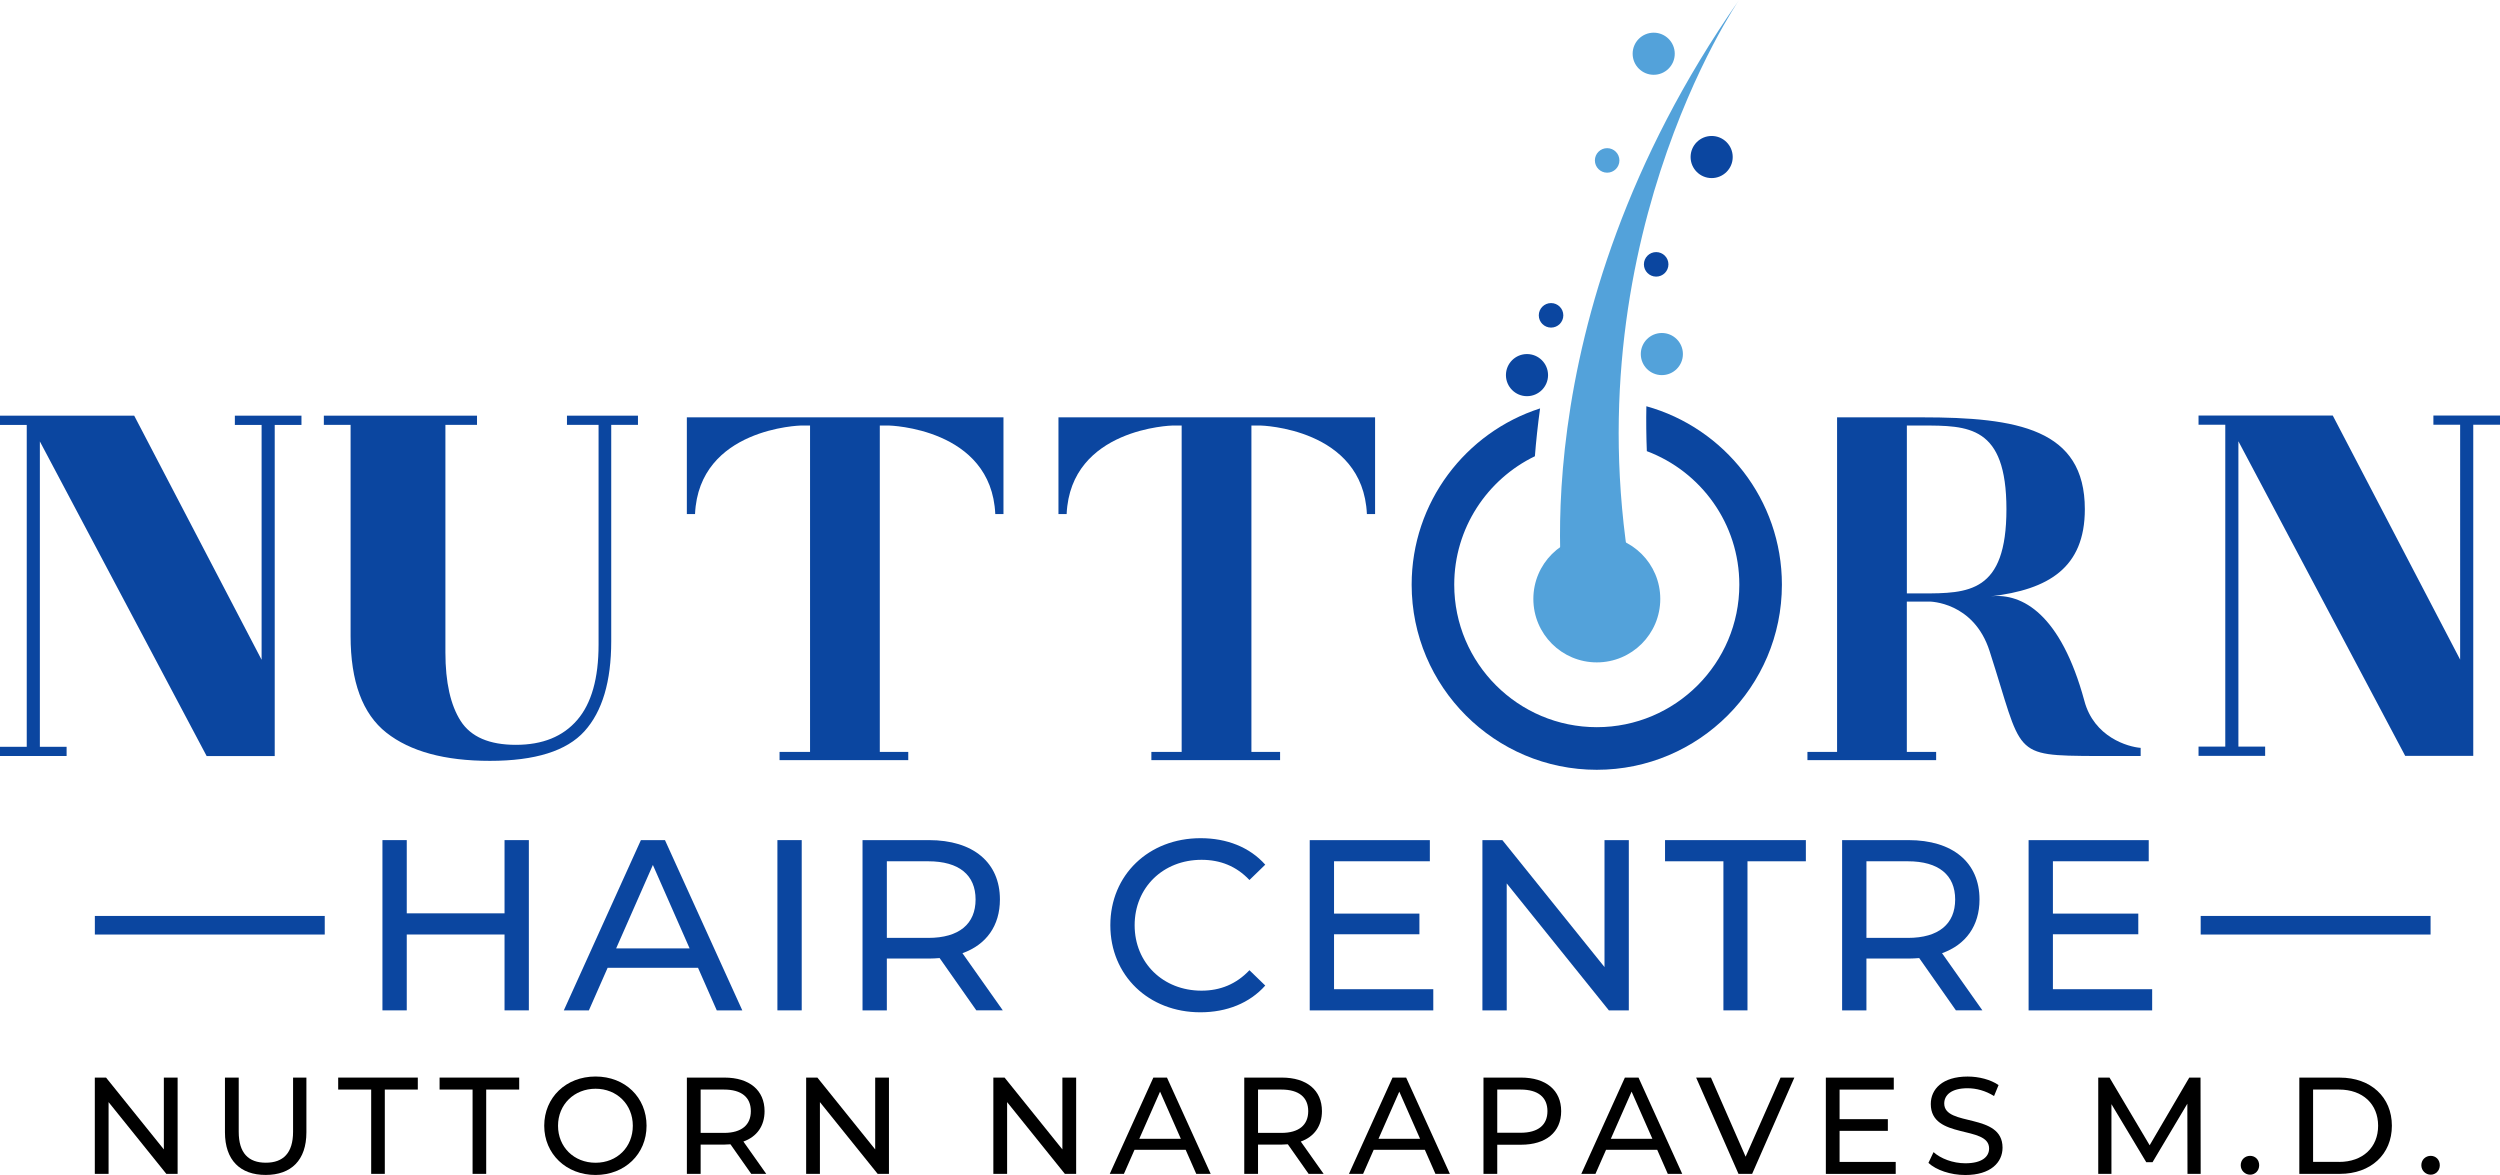
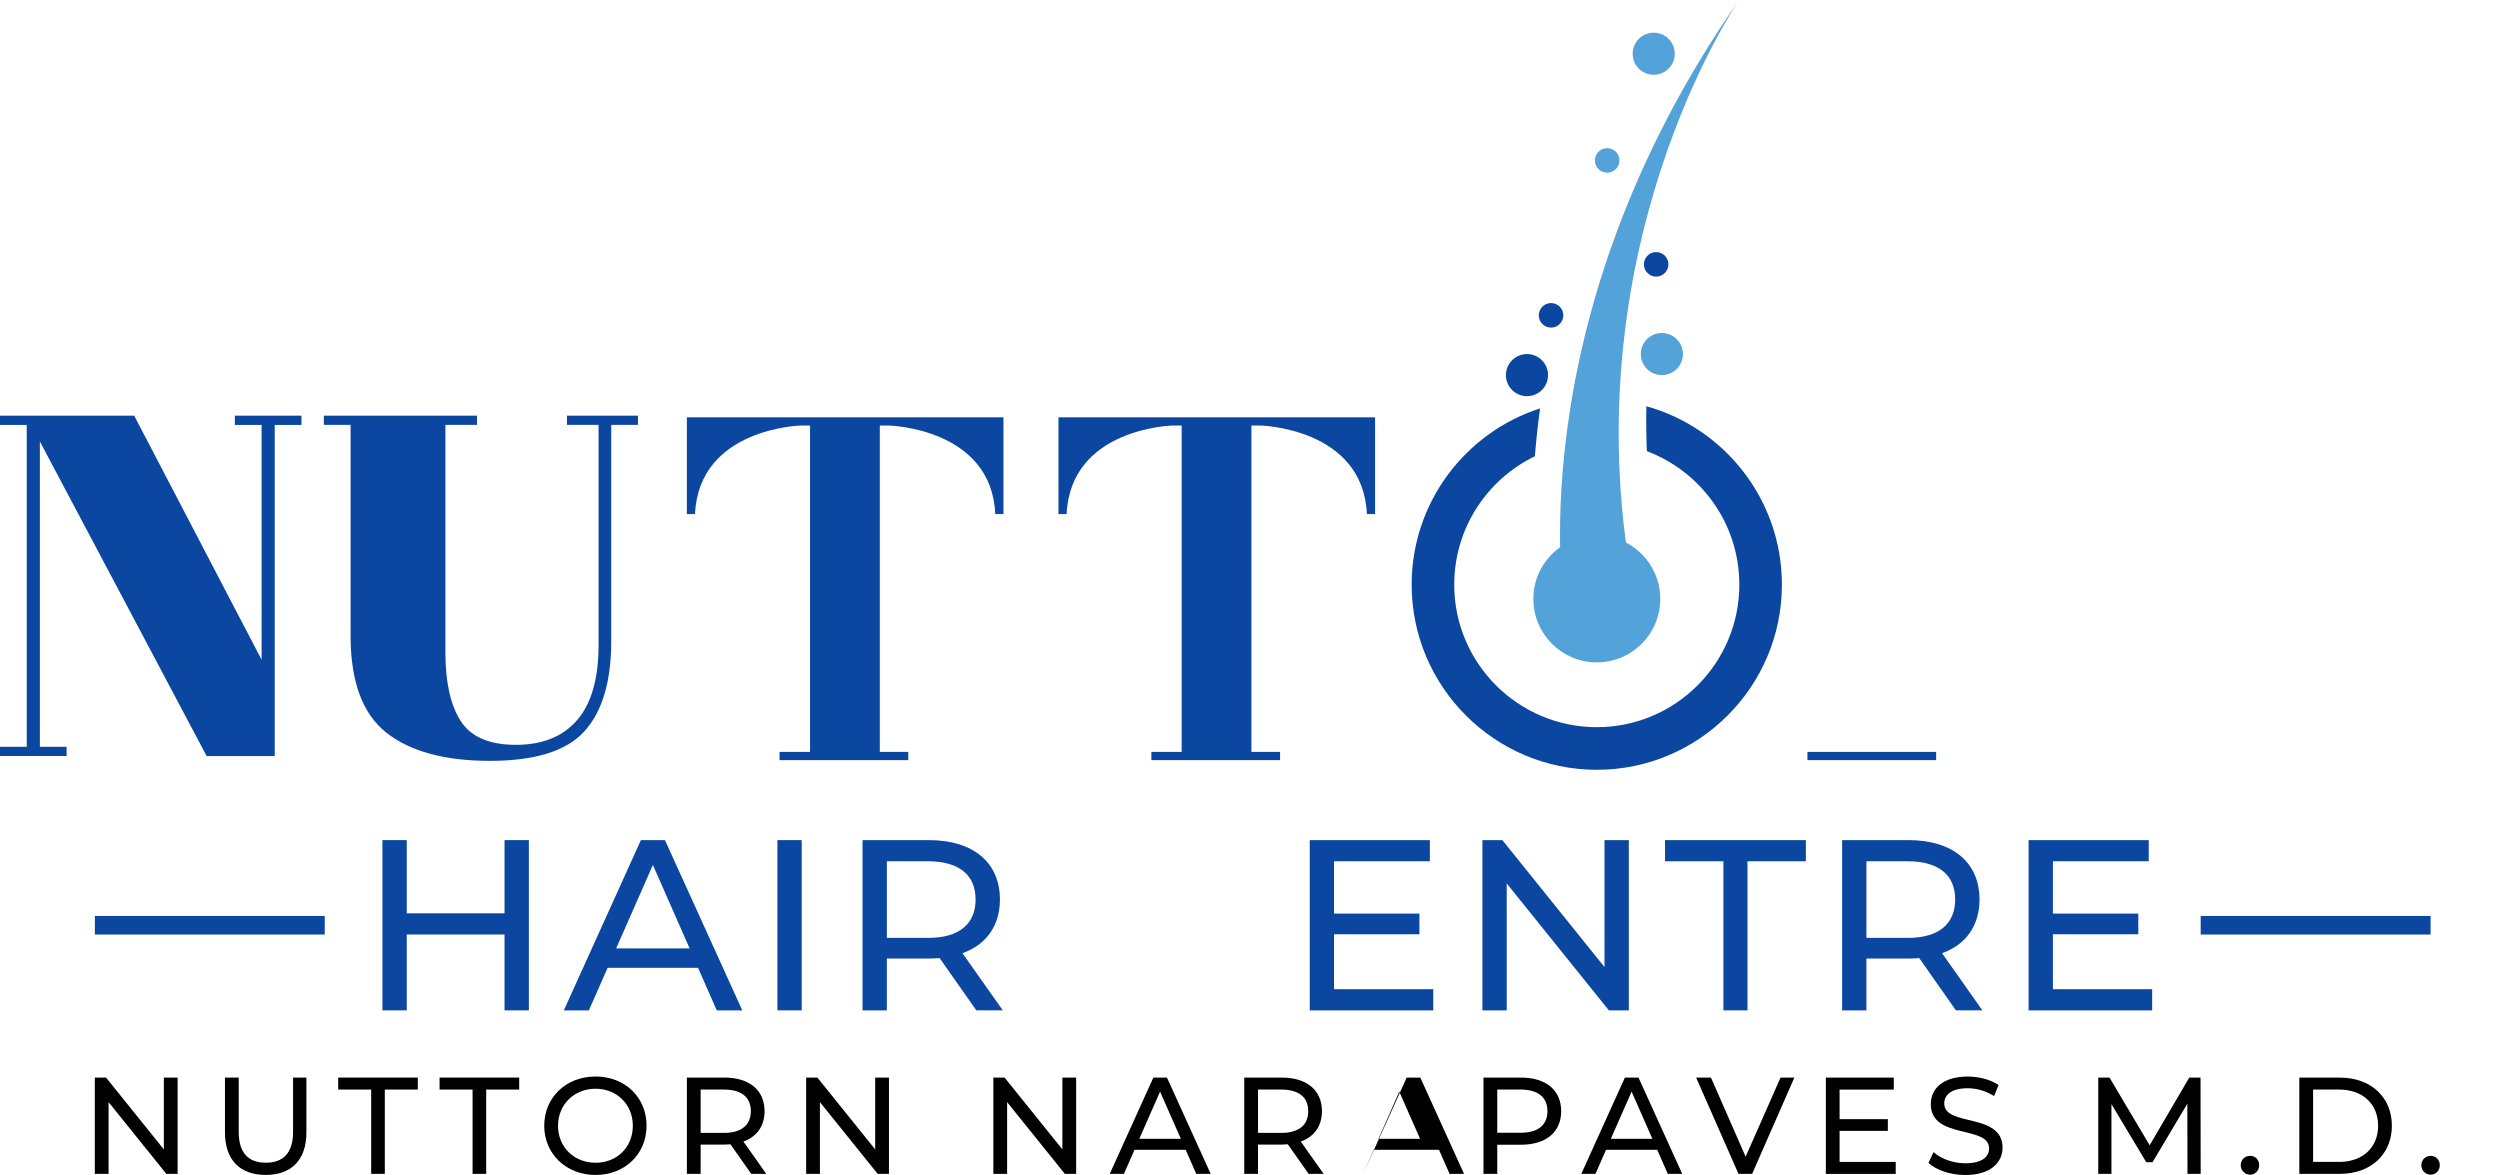
<svg xmlns="http://www.w3.org/2000/svg" id="a" width="699.25" height="328.64" viewBox="0 0 699.25 328.64">
  <path d="M280.67,116.73v27.05h-2.29c-1.08-24.09-29.74-24.76-29.74-24.76h-2.56v92.45h-19.51v-92.45h-2.56s-28.53.67-29.61,24.76h-2.29v-27.05h88.54Z" fill="#0b46a0" stroke-width="0" />
  <path d="M384.61,116.73v27.05h-2.29c-1.08-24.09-29.74-24.76-29.74-24.76h-2.56v92.45h-19.51v-92.45h-2.56s-28.53.67-29.61,24.76h-2.29v-27.05h88.54Z" fill="#0b46a0" stroke-width="0" />
-   <path d="M598.74,209.17v2.29h-12.38c-23.95-.14-20.45-.14-29.87-29.34-4.44-13.86-16.82-13.86-16.82-13.86h-6.33v43.2h-19.51v-94.73h23.68c26.78,0,45.62,3.23,45.62,25.7,0,16.42-10.23,22.47-26.24,24.36,8.75-.94,19.51,4.98,26.1,29.2,2.69,10.23,12.25,12.92,15.75,13.19ZM561.2,142.43c0-23.41-10.63-23.41-23.68-23.41h-4.17v46.96h4.17c13.05,0,23.68-.14,23.68-23.55Z" fill="#0b46a0" stroke-width="0" />
  <path d="M49.68,301.41v26.93h-3.15l-16.16-20.08v20.08h-3.85v-26.93h3.15l16.16,20.08v-20.08h3.85Z" stroke-width="0" />
  <path d="M62.92,316.71v-15.31h3.85v15.16c0,5.96,2.73,8.65,7.58,8.65s7.62-2.69,7.62-8.65v-15.16h3.73v15.31c0,7.81-4.27,11.92-11.39,11.92s-11.39-4.12-11.39-11.92Z" stroke-width="0" />
  <path d="M103.82,304.75h-9.23v-3.35h22.27v3.35h-9.23v23.58h-3.81v-23.58Z" stroke-width="0" />
  <path d="M132.18,304.75h-9.23v-3.35h22.27v3.35h-9.23v23.58h-3.81v-23.58Z" stroke-width="0" />
  <path d="M152.22,314.87c0-7.89,6.08-13.77,14.35-13.77s14.27,5.85,14.27,13.77-6.08,13.77-14.27,13.77-14.35-5.89-14.35-13.77ZM177,314.87c0-5.96-4.46-10.35-10.42-10.35s-10.5,4.39-10.5,10.35,4.46,10.35,10.5,10.35,10.42-4.39,10.42-10.35Z" stroke-width="0" />
  <path d="M210.12,328.33l-5.81-8.27c-.54.04-1.12.08-1.69.08h-6.65v8.19h-3.85v-26.93h10.5c7,0,11.23,3.54,11.23,9.39,0,4.15-2.15,7.15-5.92,8.5l6.39,9.04h-4.19ZM210.01,310.79c0-3.85-2.58-6.04-7.5-6.04h-6.54v12.12h6.54c4.92,0,7.5-2.23,7.5-6.08Z" stroke-width="0" />
  <path d="M248.64,301.41v26.93h-3.15l-16.16-20.08v20.08h-3.85v-26.93h3.15l16.16,20.08v-20.08h3.85Z" stroke-width="0" />
  <path d="M301,301.41v26.93h-3.15l-16.16-20.08v20.08h-3.85v-26.93h3.15l16.16,20.08v-20.08h3.85Z" stroke-width="0" />
  <path d="M331.63,321.6h-14.31l-2.96,6.73h-3.96l12.19-26.93h3.81l12.23,26.93h-4.04l-2.96-6.73ZM330.28,318.52l-5.81-13.19-5.81,13.19h11.62Z" stroke-width="0" />
  <path d="M366.02,328.33l-5.81-8.27c-.54.04-1.12.08-1.69.08h-6.65v8.19h-3.85v-26.93h10.5c7,0,11.23,3.54,11.23,9.39,0,4.15-2.15,7.15-5.92,8.5l6.39,9.04h-4.19ZM365.91,310.79c0-3.85-2.58-6.04-7.5-6.04h-6.54v12.12h6.54c4.92,0,7.5-2.23,7.5-6.08Z" stroke-width="0" />
-   <path d="M398.53,321.6h-14.31l-2.96,6.73h-3.96l12.19-26.93h3.81l12.23,26.93h-4.04l-2.96-6.73ZM397.19,318.52l-5.81-13.19-5.81,13.19h11.62Z" stroke-width="0" />
+   <path d="M398.53,321.6h-14.31l-2.96,6.73l12.19-26.93h3.81l12.23,26.93h-4.04l-2.96-6.73ZM397.19,318.52l-5.81-13.19-5.81,13.19h11.62Z" stroke-width="0" />
  <path d="M436.66,310.79c0,5.85-4.23,9.39-11.23,9.39h-6.65v8.15h-3.85v-26.93h10.5c7,0,11.23,3.54,11.23,9.39ZM432.82,310.79c0-3.85-2.58-6.04-7.5-6.04h-6.54v12.08h6.54c4.92,0,7.5-2.19,7.5-6.04Z" stroke-width="0" />
  <path d="M463.52,321.6h-14.31l-2.96,6.73h-3.96l12.19-26.93h3.81l12.23,26.93h-4.04l-2.96-6.73ZM462.17,318.52l-5.81-13.19-5.81,13.19h11.62Z" stroke-width="0" />
  <path d="M501.88,301.41l-11.81,26.93h-3.81l-11.85-26.93h4.15l9.69,22.12,9.77-22.12h3.85Z" stroke-width="0" />
  <path d="M530.23,324.99v3.35h-19.54v-26.93h19v3.35h-15.16v8.27h13.5v3.27h-13.5v8.69h15.69Z" stroke-width="0" />
  <path d="M539.39,325.25l1.42-3c2,1.81,5.42,3.12,8.89,3.12,4.65,0,6.65-1.81,6.65-4.15,0-6.58-16.31-2.42-16.31-12.42,0-4.15,3.23-7.69,10.31-7.69,3.15,0,6.42.85,8.65,2.38l-1.27,3.08c-2.35-1.5-5-2.19-7.39-2.19-4.58,0-6.54,1.92-6.54,4.27,0,6.58,16.31,2.46,16.31,12.35,0,4.12-3.31,7.65-10.42,7.65-4.12,0-8.15-1.38-10.31-3.39Z" stroke-width="0" />
  <path d="M611.84,328.33l-.04-19.62-9.73,16.35h-1.77l-9.73-16.23v19.5h-3.69v-26.93h3.15l11.23,18.93,11.08-18.93h3.15l.04,26.93h-3.69Z" stroke-width="0" />
  <path d="M626.73,325.91c0-1.54,1.19-2.62,2.62-2.62s2.54,1.08,2.54,2.62-1.15,2.65-2.54,2.65-2.62-1.12-2.62-2.65Z" stroke-width="0" />
  <path d="M643.12,301.41h11.35c8.65,0,14.54,5.46,14.54,13.46s-5.89,13.46-14.54,13.46h-11.35v-26.93ZM654.24,324.99c6.65,0,10.92-4.08,10.92-10.12s-4.27-10.12-10.92-10.12h-7.27v20.23h7.27Z" stroke-width="0" />
  <path d="M677.25,325.91c0-1.54,1.19-2.62,2.62-2.62s2.54,1.08,2.54,2.62-1.15,2.65-2.54,2.65-2.62-1.12-2.62-2.65Z" stroke-width="0" />
  <circle cx="446.63" cy="167.52" r="17.75" fill="#53a2da" stroke-width="0" />
  <path d="M460.49,113.62c-.08,4.11-.04,8.31.13,12.57,15.12,5.68,25.87,20.27,25.87,37.34,0,21.99-17.87,39.86-39.86,39.86s-39.88-17.87-39.88-39.86c0-15.79,9.22-29.47,22.56-35.92.33-4.19.8-8.67,1.45-13.38-20.82,6.7-35.92,26.26-35.92,49.3,0,28.55,23.23,51.78,51.78,51.78s51.78-23.23,51.78-51.78c0-23.77-16.07-43.84-37.93-49.91Z" fill="#0b46a0" stroke-width="0" />
  <path d="M437.79,171.45s-14.59-80.82,48.63-171.45c0,0-49.07,71.18-28.74,168.88l-10.17,5.75-9.73-3.18Z" fill="#53a2da" stroke-width="0" />
  <circle cx="464.82" cy="99.03" r="5.89" fill="#53a2da" stroke-width="0" />
  <circle cx="427.1" cy="104.92" r="5.89" fill="#0b46a0" stroke-width="0" />
  <circle cx="462.54" cy="15.03" r="5.89" fill="#53a2da" stroke-width="0" />
-   <circle cx="478.75" cy="43.92" r="5.89" fill="#0b46a0" stroke-width="0" />
  <circle cx="433.83" cy="88.2" r="3.43" fill="#0b46a0" stroke-width="0" />
  <circle cx="449.52" cy="44.87" r="3.43" fill="#53a2da" stroke-width="0" />
  <circle cx="463.23" cy="73.94" r="3.43" fill="#0b46a0" stroke-width="0" />
  <path d="M147.92,234.98v47.62h-6.8v-21.22h-27.35v21.22h-6.8v-47.62h6.8v20.48h27.35v-20.48h6.8Z" fill="#0b46a0" stroke-width="0" />
  <path d="M195.26,270.7h-25.31l-5.24,11.9h-7.01l21.56-47.62h6.73l21.63,47.62h-7.14l-5.24-11.9ZM192.88,265.26l-10.27-23.33-10.27,23.33h20.54Z" fill="#0b46a0" stroke-width="0" />
  <path d="M217.44,234.98h6.8v47.62h-6.8v-47.62Z" fill="#0b46a0" stroke-width="0" />
  <path d="M273.08,282.6l-10.27-14.63c-.95.07-1.97.14-2.99.14h-11.77v14.49h-6.8v-47.62h18.57c12.38,0,19.86,6.26,19.86,16.6,0,7.35-3.81,12.65-10.48,15.03l11.29,15.99h-7.41ZM272.87,251.58c0-6.8-4.56-10.68-13.26-10.68h-11.56v21.43h11.56c8.71,0,13.26-3.94,13.26-10.75Z" fill="#0b46a0" stroke-width="0" />
-   <path d="M310.56,258.79c0-14.08,10.75-24.35,25.24-24.35,7.35,0,13.74,2.52,18.09,7.41l-4.42,4.29c-3.67-3.88-8.16-5.65-13.4-5.65-10.75,0-18.71,7.75-18.71,18.3s7.96,18.3,18.71,18.3c5.24,0,9.73-1.84,13.4-5.72l4.42,4.29c-4.35,4.9-10.75,7.48-18.16,7.48-14.42,0-25.17-10.27-25.17-24.35Z" fill="#0b46a0" stroke-width="0" />
  <path d="M400.89,276.68v5.92h-34.56v-47.62h33.6v5.92h-26.8v14.63h23.88v5.78h-23.88v15.37h27.75Z" fill="#0b46a0" stroke-width="0" />
  <path d="M455.58,234.98v47.62h-5.58l-28.57-35.51v35.51h-6.8v-47.62h5.58l28.57,35.51v-35.51h6.8Z" fill="#0b46a0" stroke-width="0" />
  <path d="M482.04,240.9h-16.33v-5.92h39.39v5.92h-16.33v41.7h-6.73v-41.7Z" fill="#0b46a0" stroke-width="0" />
  <path d="M547.07,282.6l-10.27-14.63c-.95.07-1.97.14-2.99.14h-11.77v14.49h-6.8v-47.62h18.57c12.38,0,19.86,6.26,19.86,16.6,0,7.35-3.81,12.65-10.48,15.03l11.29,15.99h-7.42ZM546.86,251.58c0-6.8-4.56-10.68-13.26-10.68h-11.56v21.43h11.56c8.71,0,13.26-3.94,13.26-10.75Z" fill="#0b46a0" stroke-width="0" />
  <path d="M601.96,276.68v5.92h-34.56v-47.62h33.6v5.92h-26.8v14.63h23.88v5.78h-23.88v15.37h27.75Z" fill="#0b46a0" stroke-width="0" />
  <rect x="615.53" y="256.19" width="64.3" height="5.2" fill="#0b46a0" stroke-width="0" />
  <rect x="26.53" y="256.19" width="64.3" height="5.2" fill="#0b46a0" stroke-width="0" />
  <path d="M76.84,118.85v92.62h-19.04L11.15,123.47v85.41h7.48v2.58H0v-2.58h7.48v-90.03H0v-2.58h37.54l35.63,68.27v-65.69h-7.48v-2.58h18.63v2.58h-7.48Z" fill="#0b46a0" stroke-width="0" />
  <path d="M128.86,201.67c2.86,4.44,8,6.66,15.44,6.66s13.15-2.31,17.14-6.94c3.99-4.62,5.98-11.65,5.98-21.08v-61.47h-8.84v-2.58h19.86v2.58h-7.48v60.52c0,11.24-2.49,19.63-7.48,25.16-4.99,5.53-13.8,8.29-26.45,8.29s-22.3-2.63-28.97-7.89c-6.66-5.26-10-14.28-10-27.06v-59.02h-7.48v-2.58h42.84v2.58h-8.84v63.65c0,8.34,1.43,14.73,4.28,19.18Z" fill="#0b46a0" stroke-width="0" />
-   <path d="M691.77,118.79v92.62h-19.04l-46.65-87.99v85.41h7.48v2.58h-18.63v-2.58h7.48v-90.03h-7.48v-2.58h37.54l35.63,68.27v-65.69h-7.48v-2.58h18.63v2.58h-7.48Z" fill="#0b46a0" stroke-width="0" />
  <line x1="218.04" y1="211.46" x2="254.04" y2="211.46" fill="none" stroke="#0b46a0" stroke-miterlimit="10" stroke-width="2.3" />
  <line x1="322.04" y1="211.46" x2="358.04" y2="211.46" fill="none" stroke="#0b46a0" stroke-miterlimit="10" stroke-width="2.3" />
  <line x1="505.54" y1="211.46" x2="541.54" y2="211.46" fill="none" stroke="#0b46a0" stroke-miterlimit="10" stroke-width="2.3" />
</svg>